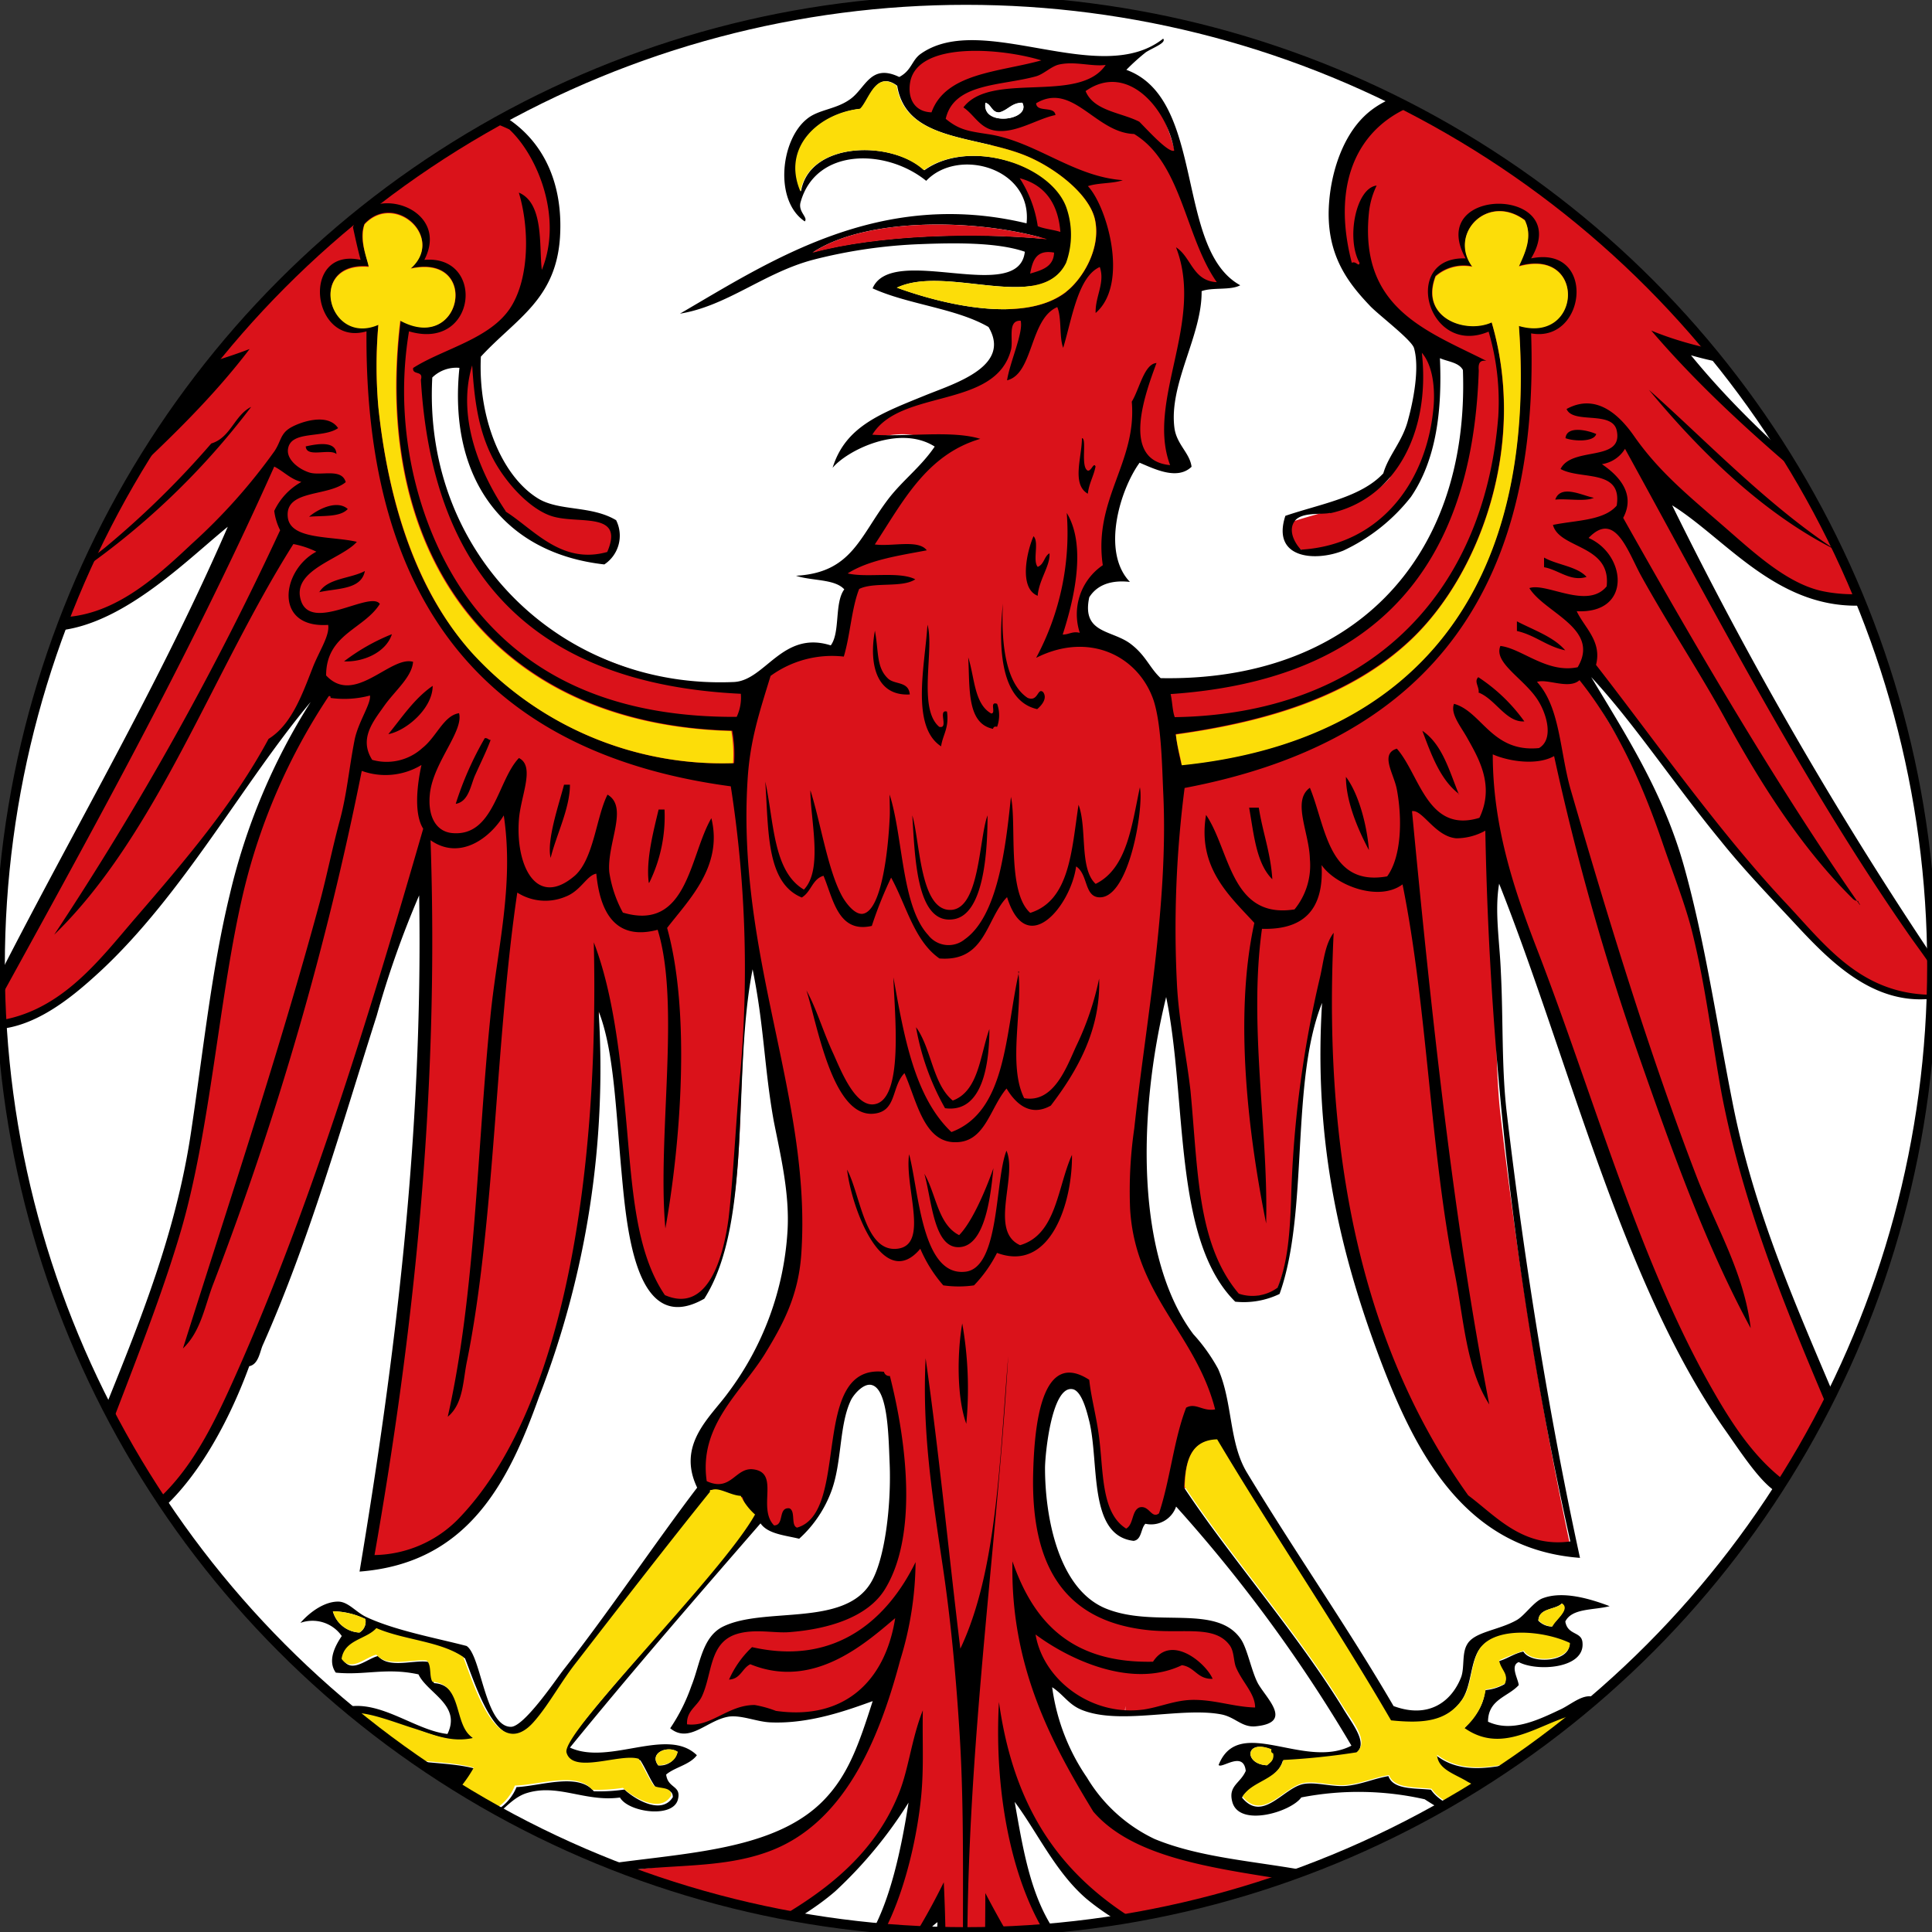
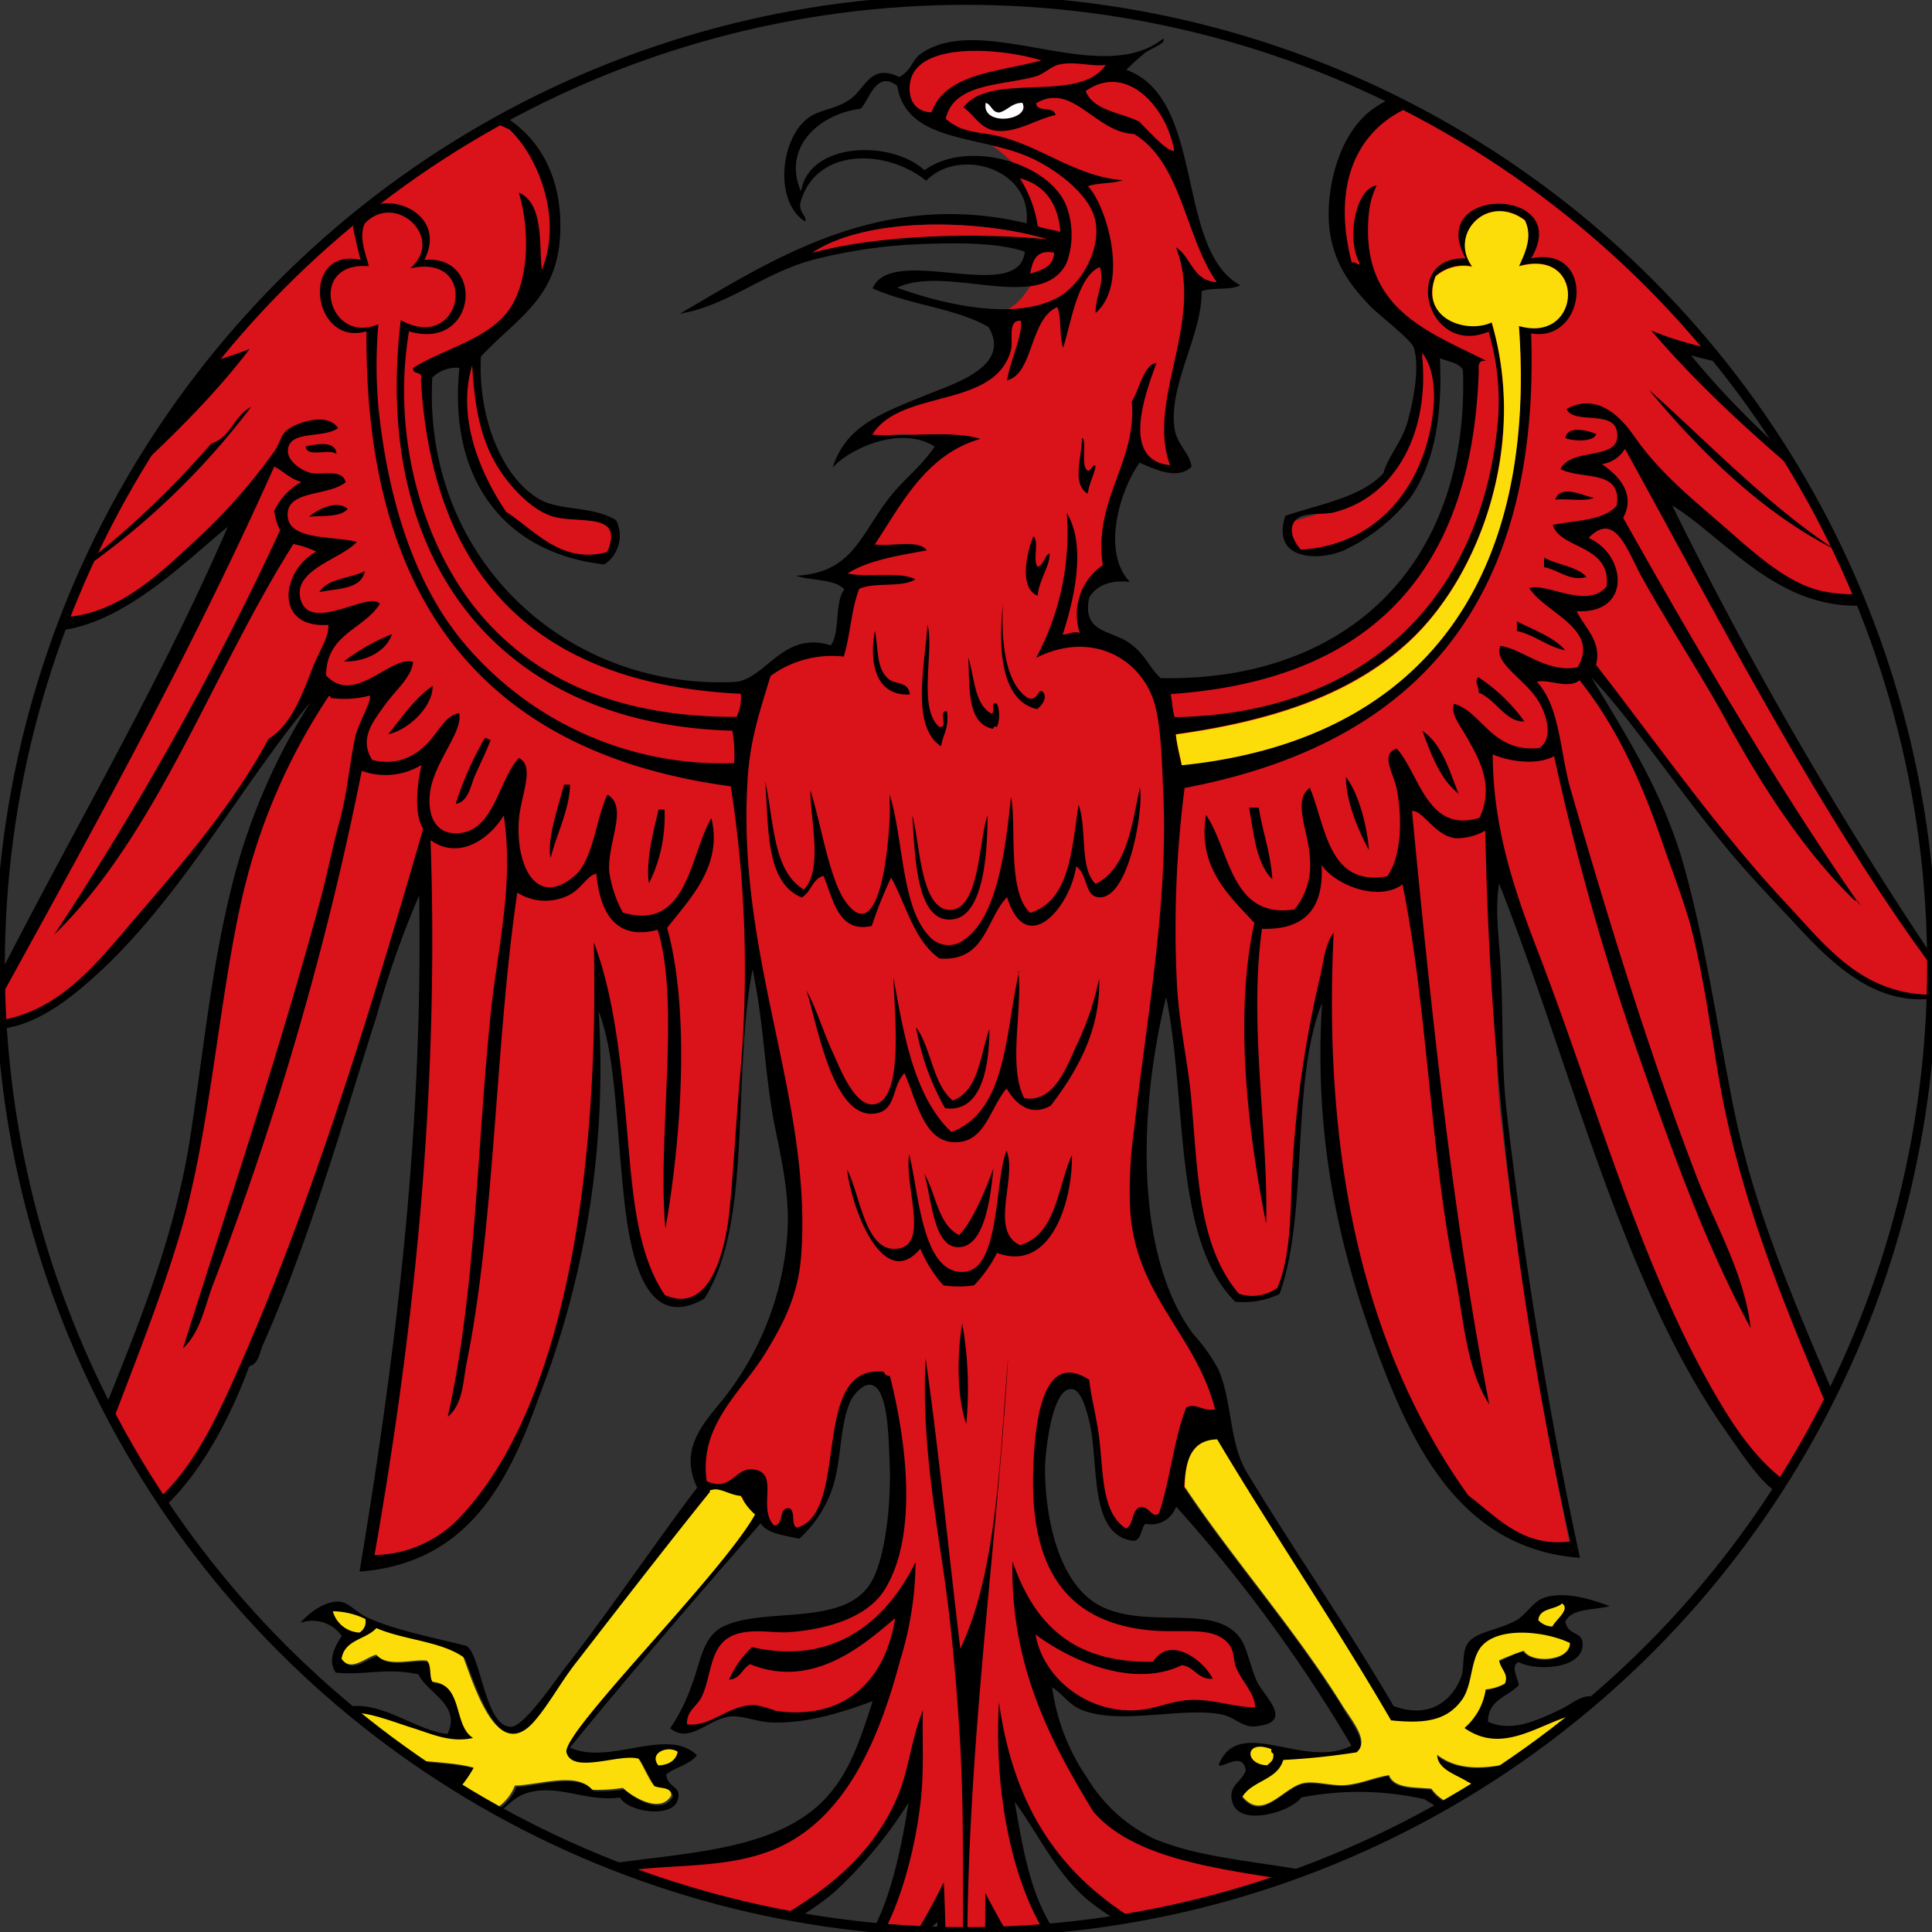
<svg xmlns="http://www.w3.org/2000/svg" id="Ebene_1" data-name="Ebene 1" viewBox="0 0 200 200">
  <rect x="0" y="0" width="200" height="200" fill="#333333" stroke="none" />
  <defs>
    <style>.cls-1,.cls-7{fill:none;}.cls-2{clip-path:url(#clip-path);}.cls-3{clip-path:url(#clip-path-2);}.cls-4{fill:#fff;}.cls-5{fill:#da121a;}.cls-6{fill:#fcdd09;}.cls-7{stroke:#000;stroke-miterlimit:10;}.cls-8{clip-path:url(#clip-path-3);}</style>
    <clipPath id="clip-path">
      <circle class="cls-1" cx="-120" cy="100" r="100" />
    </clipPath>
    <clipPath id="clip-path-2">
      <circle class="cls-1" cx="100" cy="100" r="100" />
    </clipPath>
    <clipPath id="clip-path-3">
      <circle class="cls-1" cx="320" cy="100" r="100" />
    </clipPath>
  </defs>
  <g class="cls-3">
-     <path id="Schildflaeche" class="cls-4" d="M-7.16-4.51V86.25c0,30.25-2.2,62.15,4.34,86.59C3.35,196,16.8,214.34,33.24,227.72A99.79,99.79,0,0,0,62,244.34c11.12,4.16,23.77,7.46,38.26,7.34a105.82,105.82,0,0,0,67-24,104,104,0,0,0,35.69-55.31c6.29-24.56,4.34-56.22,4.34-86.59V-5.12H-7Z" />
    <path d="M99.41,252.6c-12.26,0-24.29-2.36-37.77-7.4a99.88,99.88,0,0,1-29-16.77C14.6,213.73,2,194.59-3.7,173.08-9,153.43-8.6,128.63-8.25,104.63c.09-6,.18-12.3.18-18.38V-4.64L-7.66-6h215.8V85.82c0,5.82.08,11.79.15,17.56.29,24.23.6,49.29-4.52,69.26a104.52,104.52,0,0,1-36,55.8,106.78,106.78,0,0,1-67.54,24.15ZM-6.24-4.2V86.25c0,6.09-.09,12.36-.18,18.41-.34,23.87-.7,48.55,4.49,67.94,5.63,21.14,18,40,35.75,54.41a98.24,98.24,0,0,0,28.46,16.48c13.57,5.06,25.61,7.39,37.93,7.27A105,105,0,0,0,166.62,227,102.78,102.78,0,0,0,202,172.18c5.05-19.73,4.75-44.66,4.45-68.78-.07-5.77-.14-11.75-.14-17.58v-90Z" />
    <path id="path8071" class="cls-5" d="M201.79,102.62A418.17,418.17,0,0,1,172.7,52.88l-.92-1.9,1.83,1.1a39.27,39.27,0,0,1,4.71,3.55c3.79,3.11,8.13,6.66,13.93,6.66h.13a10.5,10.5,0,0,0,7.45-2.75c-10.63-7.4-19.07-14.85-25-22.12l-1.23-1.53,1.9.55a34.84,34.84,0,0,0,9.17,1.34,13,13,0,0,0,1.52-.06,18.71,18.71,0,0,0,9-2.57,10.73,10.73,0,0,0,4.89-6.84c-7.26-1.07-20-3.47-23.37-4.44-1.92-.55-4.44-.88-5.79-1.92l-1-.85,1.34-.25c4.77-.79,9.6-1.89,13.08-4.15s5.38-5.87,5.5-10.63c-6.72,1.83-14.24,2.38-22.19,2.75h-.42L163.71,9h-.3l-1.35.06c-1.4.06-2.81.06-4.21.12a65.19,65.19,0,0,0-9.35.61c-3.12.49-5.32,1.47-6.79,2.94-1.89,1.83-3.11,5-3.42,8.61-.37,4.95,1.77,7.7,4,10.15.31.3.92.79,1.53,1.4,1.77,1.53,2.73,2.37,3,3,.73,2.38,0,6.37-.41,7.9A14.48,14.48,0,0,1,145,47.07a13.9,13.9,0,0,0-1.1,2.32l-.06.13-.12.12c-1.83,2-4.83,2.87-7.64,3.67-.86.24-1.65.48-2.44.73a2.3,2.3,0,0,0,.36,2.44,3.14,3.14,0,0,0,2.2.68,7.45,7.45,0,0,0,2.75-.55,18.65,18.65,0,0,0,6.72-5.38c2.27-3.3,3.35-7.6,3-13.65l-.22-1.2.85.3.55.19a3.09,3.09,0,0,1,2.08,1.28l.06.12v.12c.37,9.9-2.51,18.15-8.25,24-5.5,5.62-13.38,8.56-22.8,8.56h-1.16l-.18-.19a9.11,9.11,0,0,1-1.28-1.53,9.08,9.08,0,0,0-1.84-2,7.61,7.61,0,0,0-1.71-.86c-1.59-.67-3.42-1.4-2.75-4.52v-.12l.06-.06a4.09,4.09,0,0,1,3.49-1.9c-2.2-3.73-.06-9.59,1.71-12l.3-.36.43.18.31.12a9,9,0,0,0,3,.86,2.25,2.25,0,0,0,1.16-.31,5,5,0,0,0-.67-1.28,5.55,5.55,0,0,1-1-2.45c-.36-2.56.55-5.25,1.41-7.88a22.59,22.59,0,0,0,1.4-6.36v-.42l.43-.13a7.46,7.46,0,0,1,2-.24,3,3,0,0,0,.73-.06c-2.57-2.14-3.42-6.11-4.34-10.21-1-4.82-2.14-9.77-6.17-11.3l-.86-.31.62-.67a4.8,4.8,0,0,1,.61-.55,13.88,13.88,0,0,1-2.26.18,39.79,39.79,0,0,1-7-.85,39.28,39.28,0,0,0-6.66-.8,8.22,8.22,0,0,0-5,1.35,3.82,3.82,0,0,0-1,.81,3.46,3.46,0,0,1-1.32,1.63l-.12.06v.13c.43,2.68,2.57,3.42,5.26,4.33a23.56,23.56,0,0,1,2.87,1.1,11.41,11.41,0,0,1,2.87,2L106,17.86l-2.32-.61a14.86,14.86,0,0,0-1.59-.31,11.06,11.06,0,0,1,1.22.43,5.85,5.85,0,0,1,3.55,6l-.06.61c.12.06.3.06.43.12l.48.13v1.34l-.67-.06-2.93-.18a11.06,11.06,0,0,1,2.2.55l.43.18-.06.49c-.25,1.95-1.72,2.56-3.06,2.81.43,0,.92.06,1.34.06h.62l1.28-.06-.73,1a5.4,5.4,0,0,1-4.53,2.38h-.06a7.58,7.58,0,0,1-1.16-.06,12.06,12.06,0,0,1,2.2,1l.12.06.06.12a3.49,3.49,0,0,1,.43,3.06c-.79,2.26-6.7,4.13-9.08,5-3.42,1.4-4.62,2.22-6.5,4.74a11.39,11.39,0,0,1,2.75-1.23,10.77,10.77,0,0,1,3-.48A6.53,6.53,0,0,1,97,46l.55.37-.37.55a20.16,20.16,0,0,1-2.63,3,20.2,20.2,0,0,0-2.13,2.39,25,25,0,0,0-1.72,2.5c-1.4,2.14-2.62,4.1-5.13,5.08a3.87,3.87,0,0,1,2.2,1l.37.37-.31.43a5.13,5.13,0,0,0-.55,2.57,6.56,6.56,0,0,1-.79,3.17l-.25.37-.43-.12a4.85,4.85,0,0,0-1.58-.25,6.76,6.76,0,0,0-4.34,2.08c-1.16.92-2,1.61-3.46,1.67-8.44.14-18-4.07-23.62-8.51-7.19-9-10-20.44-8.43-23.65A4.67,4.67,0,0,1,48.09,38c-.3,4.89.5,10.73,2.93,14.17S57.7,57.42,62.53,58a3.27,3.27,0,0,0,.84-3.75c-2.57-1-5.59-.74-7.74-2.1-4.89-3.56-6.83-9.54-6.56-15,3.53-4.84,7.69-7.14,8.12-12.4.25-3.91-.84-7.86-3-10.31s-5.33-3.5-9.48-3.87c-2.45-.18-5.14-.31-8.56-.31-2.26,0-4.52.06-6.72.06s-4.46.07-6.66.07c-5.44,0-11.67-.19-17.11-1.65a13,13,0,0,0,1.16,5.31A11.44,11.44,0,0,0,10,18.23c2.45,1.95,5.87,3.3,10.58,4a4.35,4.35,0,0,0,.91.06,4.71,4.71,0,0,1,3.18,1l.67.67-.85.37A113.38,113.38,0,0,1-2,31.06a9.36,9.36,0,0,0,4.21,7.09,15.56,15.56,0,0,0,8.5,2.08h.18a30.41,30.41,0,0,0,9.9-1.84l1.84-.61-1.1,1.59c-3.85,5.44-8.74,10-13.51,14.36C4.94,56.61,1.7,59.6-1.17,62.84a9.75,9.75,0,0,0,5.38,2.08h.67a13.33,13.33,0,0,0,5.26-1.23c3.91-1.71,7.7-4.88,10.69-7.45h0c.8-.67,1.53-1.35,2.26-1.9l2-1.58-1,2.32C19.37,66,13.8,76.28,8.49,86.31,5,92.72,1.46,99.38-1.84,106.17a6.76,6.76,0,0,0,1.1.06,10.58,10.58,0,0,0,5.13-1.47,31.49,31.49,0,0,0,5.69-4.34c5.19-4.89,9.53-11.06,13.75-17.11,2.62-3.73,6.05-8.58,8.62-11.7l.4,1.27A70.28,70.28,0,0,0,24.38,93c-1.41,5.74-2.2,11.73-3.12,18.15-.31,2.08-.55,4.22-.92,6.35-1.52,10.39-5.19,19.44-8.74,28.24-1.95,4.77-3.72,9.35-5.25,14a15.27,15.27,0,0,0,7.09-1.59,21.94,21.94,0,0,0,7.15-7.27c1-2.55,4.93-9.28,5.8-10.94a2.22,2.22,0,0,1,.25-.67c3.79-8.49,6.72-17.78,9.47-26.83v-.06c.73-2.38,1.47-4.77,2.26-7.15.18-.67.43-1.34.61-2A78.5,78.5,0,0,1,42.71,93l1.1-2.39.06,2.63c.43,25.85-2.81,49.44-6,69.24,10.45-1.16,14.36-9.35,17.48-17.72a99.68,99.68,0,0,0,5.07-18.58c1.73-9.39.67-16,2-24.58l.3,3.44c1.29,3.42,1.65,8,2.08,13.26.6,6,1.68,15.93,5.56,16.8,6-.53,6.16-17,6.32-20.77.18-4.59.41-9.27.83-13.57l.55-3,.61,2.94a81.39,81.39,0,0,1,1.23,8.43c.24,2.32.48,4.65,1,7.21a13.67,13.67,0,0,1,.31,1.65,38.12,38.12,0,0,1,1.1,9.9c-1.18,7.23-2.14,10.7-7.54,18.13-1.83,2.2-3.46,4.61-2,7.91,2.33,1.29,4.66,2.67,6.6,3.85,3.79,1.75,5.33-.45,6.35-3.24a20.42,20.42,0,0,0,.86-4.4c.34-2.3,1.07-7.23,3.77-7.38,2.69,1.17,2.38,6.22,2.46,8.36v.61c.18,4.34-.49,10.32-2.08,12.89-1.89,2.94-5.68,3.24-9.41,3.55-2.26.18-4.4.3-6,1.1-2.83,2.5-3,6.42-5.07,9.45,2.13.47,4.06-1.11,5.73-1.39l2.29-.24c5.15,1.45,8.29-.16,13-1.47l-.36,1.16c-1.41,4.34-2.51,7.76-5.32,10.51-4.4,4.4-11.61,5.26-18.64,6.12-6.11.73-12.47,1.52-16.5,4.7a17.59,17.59,0,0,0-4.46,20c1.46,2.56,4.34,4.54,7.45,5.7a13.67,13.67,0,0,0,8.19.65c-4.57-1.79-9.94-4.78-11.16-10.1a12.21,12.21,0,0,1,1.94-10.31c3-3.52,7.77-6.71,10.94-5.6-.94,2.51-3.35,4.65-5,6.15-2.81,2.57-5.5,4.95-4.7,9.29,2.09,3.8,6.35-4.16,10.16-5.91a65.06,65.06,0,0,1,10.31-5.62c4.28-2,8.74-3.75,11.86-6.5A44.13,44.13,0,0,0,93.31,187l1.53-2.32-.43,2.75c-1,6.11-2.2,10.39-3.85,13.38C88.61,204.44,84.2,205,80,206a18.34,18.34,0,0,0-6.72,2.9c-1.09,1.7.22,3.66,1,5.13A25.67,25.67,0,0,1,66.12,220a38.57,38.57,0,0,0,7.21-1.53,32.75,32.75,0,0,0,8.13-3.79A41.87,41.87,0,0,0,93.37,203c1-1.43,1.91-3.2,3.12-4.09l1-.74-.06,1.29c-.12,2.07-.19,4.15-.25,6.11-.12,4.89-.24,9.47-1.59,14.3a17.73,17.73,0,0,1-3.17,5.8c-3.76,4-2.54,10.15,2.59,9.7,1.2,1.51,1.53,3.3,2.42,4.73a35.11,35.11,0,0,0,2.32,3.6c1.64-3,2.86-6,4.56-8.47,4,1,6.13-2.84,5.22-6a7.71,7.71,0,0,0-1.59-2.77c-5.18-6.69-6.3-18.82-5.44-25.53l.18-1.52c5,5.43,8.5,11.63,13.57,15.52a29.58,29.58,0,0,0,17.36,6.11,33.2,33.2,0,0,1-8.19-6,3.46,3.46,0,0,0,1.34-2.57,6.83,6.83,0,0,0-2.83-4c-3.77-1.94-7.57-1.86-11-4.14-5.86-3.85-7.41-10.1-8.64-17v-.07L104,184.7c1.25,1.74,2.65,3.69,3.6,5.31a25.57,25.57,0,0,0,5.34,6.4c8.89,5.68,19.71,9.58,27.23,16.22,2.22,1.58,3.87,4.63,5.38,3.72a4.9,4.9,0,0,0,.92-3.72c-.37-2.45-2.38-4.22-4.34-6-1.77-1.59-3.48-3.12-4-5.08l-.13-1.28c11,2.12,12.92,8.56,13,14.12-.3,5.37-5.41,10.73-11.77,11.59a10.28,10.28,0,0,0,3.5.75,11.76,11.76,0,0,0,11.33-7,15.78,15.78,0,0,0,1.65-7.52c-.19-5.56-1.79-10-5.83-12.84-3.85-2.68-8.92-3.85-13.93-4.82-5.28-1.84-11.95-1.62-16.62-3.55a16,16,0,0,1-7.38-6.23,22.19,22.19,0,0,1-3.67-9.59l-.12-1.35,1.1.73a7,7,0,0,1,1.22,1,5,5,0,0,0,1.84,1.29,11.87,11.87,0,0,0,4,.55h.12v-.19h0l.06-.61v.61h0v.19c1.22,0,2.51-.13,3.79-.19s2.63-.18,3.85-.18a16.16,16.16,0,0,1,2.57.18,6.36,6.36,0,0,1,1.71.68,2.84,2.84,0,0,0,1.47.48H130c1.16-.12,1.41-.42,1.47-.48.18-.37-.49-1.29-1-2-.25-.37-.49-.73-.73-1a11.68,11.68,0,0,1-.92-2.38,10.9,10.9,0,0,0-.86-2.14c-1.28-2-3.85-2-6.78-2a18.41,18.41,0,0,1-6.74-1.22,9.67,9.67,0,0,1-5.6-6.36,26.74,26.74,0,0,1-1.35-8.49c0-1,.43-6.78,2.2-8.31a1.46,1.46,0,0,1,1.1-.43H111c1.23.18,1.84,2,2.27,3.67l.06.12a28.9,28.9,0,0,1,.55,4.22c.36,4.4.79,7.33,3.42,7.7.12-.07.18-.19.3-.55a5.26,5.26,0,0,1,.92-1.41c3.55-.41,6-6.78,8.31-10a21.89,21.89,0,0,0-1.22-4.89,12.19,12.19,0,0,0-1.65-2.44l-.86-1c-2.81-3.79-4.46-9.35-4.82-16.2a69.17,69.17,0,0,1,1.89-19.07l.61-2.62.55,2.69a88.19,88.19,0,0,1,1.35,11,95.82,95.82,0,0,0,1.46,11.55c1.1,3,1.56,6.52,4.26,8l3.57-.34c2-4.32,1.95-9.5,2.2-14.57a77.57,77.57,0,0,1,2-15.2l1.41-3.54-.25,3.85c-.67,12,1,22.86,5.57,35.26,1.71,4.71,3.91,10.09,7.27,14.24a18.24,18.24,0,0,0,12.59,7c-3.06-14.3-5.63-30-7.4-45.35-.36-3-.43-6.29-.49-9.41v-.06c0-1.71-.06-3.42-.12-5.13-.06-.92-.12-1.84-.18-2.63a25.56,25.56,0,0,1,0-6.54l.36-2.2.8,2.08c2.2,5.5,4.15,11.3,6.23,17.48v.06c4.71,13.81,9.54,28.05,16.81,38.56a7.58,7.58,0,0,0,.61.86,30.11,30.11,0,0,0,4.28,5.37c2.38,2,6.48,2.57,10.33,2.94-1.65-4.59-3.55-9-5.5-13.81-3.79-9-7.77-18.22-9.78-28.73-.43-2.26-.86-4.46-1.22-6.66-1.1-6.23-2.2-12.1-3.73-17.6C172,83.74,168.66,78.3,165.49,73l-.13-.24c-.3-.49-.61-1-.91-1.59l.36-1.67c2.45,2.69,5.44,6.8,7.95,10.1,1.89,2.51,3.79,5.08,5.87,7.58,1.89,2.33,4,4.65,6.11,6.85h0l1,1,.25.3a34.83,34.83,0,0,0,7,6.3,11.15,11.15,0,0,0,5.8,1.71c1-.37,2-.49,3-.8ZM106,12.12a3.12,3.12,0,0,1-2.2.73,3.43,3.43,0,0,1-1.46-.31,1.68,1.68,0,0,1-.92-1.95l.12-.74.67.25a1.48,1.48,0,0,1,.8.67l.3.31a1.91,1.91,0,0,0,.68-.37,3.13,3.13,0,0,1,1.71-.61h.36l.19.37a1.25,1.25,0,0,1-.25,1.65Z" />
    <path id="Kontur" d="M116.6,7.23c8.25,3,5,18.57,11.79,22.3-1,.55-2.87.19-4,.61.06,4.59-3.42,9.6-2.81,14.18.24,1.71,1.59,2.57,1.77,4-1.47,1.41-3.79.25-5.38-.42-2,2.75-4,9.22-1,12.34-2.14-.24-3.48.43-4.21,1.59-.8,3.73,2.26,3.36,4.21,4.77,1.65,1.22,2,2.5,3.18,3.6,19.5.37,32-12,31.29-31.9-.43-.79-1.53-.85-2.38-1.22.24,5.38-.37,10.51-3,14.36a19.24,19.24,0,0,1-7,5.56c-2.88,1.16-7.46.86-6-3.6,3.6-1.23,7.82-1.9,10.14-4.4.55-1.9,2-3.3,2.57-5.56.49-1.78,1.22-5.26.61-7.4-.24-.86-3.73-3.48-4.58-4.4-2.26-2.38-4.59-5.32-4.22-10.57.24-3.42,1.47-6.91,3.61-9,4.21-4.15,13-3.42,20.71-3.78,10.39-.43,19.93-.74,28.3-3.18.06,11.85-9.11,14.42-19.13,16.13,1.59,1.35,3.91,1.77,6,2.38,7,2,15.15,3,23.53,4-1.78,10.14-14.24,12.4-25.55,9.16,6.85,8.38,16.14,16,25.55,22.55a11.22,11.22,0,0,1-8.38,3.37c-8.49.06-13.68-7-19.12-10.39a407.31,407.31,0,0,0,29.51,50.48c-7.88,2.68-13.26-3.37-17.35-7.77-2.45-2.62-4.95-5.25-7.15-8-4.83-5.87-9-12.22-13.39-16.93,3.55,5.93,7.46,11.92,9.6,19.56s3.36,16,5,24.32c3.12,16.13,10.76,29.33,15.58,43.27-4.15-.43-8.86-.92-11.55-3.18-1.65-1.35-3.48-4.22-5-6.36-10.51-15.15-15.95-38.07-23.16-56.22-.49,2.87.06,6,.18,9.17.25,4.82.06,9.9.61,14.54,1.9,16.2,4.53,32.09,7.58,46.08-12.28-.92-17.35-11.43-21.14-21.76-3.91-10.69-6.42-21.94-5.56-35.69-3.3,8.19-1.35,21.64-4.4,30.13a8.54,8.54,0,0,1-4.59.8c-6.48-6.42-4.95-20.84-7.15-31.54-3,12.23-3.11,27,2.81,34.9a18.34,18.34,0,0,1,2.57,3.6c1.53,3.49,1.1,7.64,3,10.76,5.26,8.68,10.39,15.95,15.16,24.14,3.61,1.34,6-.43,7-3,.36-1,.06-2.45.61-3.37.73-1.34,3.3-1.46,5.19-2.56.8-.49,1.71-1.84,2.57-2.2,2.14-.86,5.07.06,7,.79-1.65.43-3.91.19-4.59,1.59.25,1.47,1.71,1,1.78,2.2.24,2.69-4.71,3-6.6,2-.92.36-.07,1.71,0,2.38-1.1,1.22-3.18,1.47-3.18,3.79,2.38,1.1,4.95-.06,7.39-1.22,1-.43,2.14-1.47,3.18-1.41s2.38,2,3.61,2.39c4.46,1.58,11.42-1.29,12.16,3.6-1.29-.67-3.55-.55-4,.8.06,1.46,1.4,1.46,1.22,2.81s-2.08,2-3.79,1.4c-1.41-.49-2.75-3.6-5-3.6-1.78,1.52-4.65,1-5.38-1a65.26,65.26,0,0,0-8.19,2.38c1.16,3.42,6.36,4.59,9.59,6.6a9.36,9.36,0,0,1,1,4c-1.4,0-1.1-1.71-2.56-1.58-1.47.67-.86,2.5-2.2,3-2.63,1-3.92-5-6.79-5.19-.18-.8-.73-1.1-1-1.78a44.77,44.77,0,0,1-5.8-3.17,31,31,0,0,0-12.77-.19c-1.1,1.53-6.48,3.12-7.15.43-.43-1.65.85-1.89,1.4-3.18-.24-2.14-2.5-.18-2.81-.61,2.08-5.25,8.86.55,13.75-2a153.63,153.63,0,0,0-18.15-24.75,2.74,2.74,0,0,1-3.18,1.78c-.49.48-.36,1.65-1.22,1.77-4.71-.55-3.54-8-4.58-12.35-.19-.73-.74-3.24-1.78-3.36-2.13-.3-2.81,6.79-2.81,8.19,0,4.83,1.29,12.53,6.36,14.55s11.43-.55,13.93,3.17c.67,1,1.1,3.37,1.77,4.59.92,1.59,3.61,4-.18,4.4-1.47.18-2.14-.92-3.6-1.22-4.1-.8-10.39,1.1-14.37-.43-1.46-.55-1.95-1.59-3.17-2.39a21.56,21.56,0,0,0,3.6,9.35,16.31,16.31,0,0,0,7,6.36c4.83,2,10.75,2.32,16.13,3.36,10.82,2.08,20.35,5.38,20.72,18,.31,10.75-9.35,19-20.17,13.75,7.46-.18,14.06-4.16,14.36-11.55.31-7.15-5.56-11.86-11.79-13,1,4,7.58,6.24,8.37,11.19.31,1.77-.55,5.13-2.81,4.76-1.59-.24-3.12-2.87-4.58-4.21-4.52-4.1-10.76-7.09-16.38-9.78-4.16-2-8.13-4-10.94-6.36-3.18-2.75-5.07-6.9-7.39-10,1.22,7,2.26,13.38,8,17.17,2.93,2,8.86,2.69,11.8,4.59,2.07,1.4,4.09,4,1.58,6.35a28.57,28.57,0,0,0,10.15,6.6c-17.66.43-25.91-10.26-33.31-20.71-1.22,8.74.13,17.35,3.36,22.91,1.1,1.9,3.06,3.61,3.61,5.2,1.1,3.24-1,8-5.19,7a94.87,94.87,0,0,0-5,8.8c-2.2-2.68-3.6-6.11-5.8-8.8-3.24.31-5.32-1.95-4.77-5.56s4.52-6.29,5.81-10.75c1.83-6.72,1.34-13.08,1.77-20.35-1.41,1-2.08,2.69-3,4-6.42,9-15.53,16.56-30.5,17.36,3.67-2,7.64-3.67,10.14-6.79-1.16-1.53-2.2-3.85-.61-5.56,5.56-3.3,14.12-2.38,17.18-8,1.89-3.42,3-8.31,3.79-13.38a45.18,45.18,0,0,1-7.58,9.17c-5.93,5.13-15,7.45-21.94,12.34a59.55,59.55,0,0,0-4.77,3.79c-1.71,1.47-5.56,6.79-6.6,1.59-1.4-7.52,7.09-9.78,9-14.73-6.53.25-13.32,7.28-11.55,15,1.35,5.68,6.42,9.53,13.39,10-7.27,3.66-15.53-.49-18.52-5.81-3.67-7.88-.12-17,4.58-20.72,8.74-6.84,27-2.69,35.08-10.75,2.69-2.69,3.79-6,5.2-10.39-2.39.85-6.42,2.38-10.58,2.2-1.4-.06-2.87-.73-4.21-.61-2.32.3-4.16,2.87-6.17,1.22a18.85,18.85,0,0,0,2.2-4.4c.91-2.26,1.1-5.13,3.36-6.17,4.27-2,12.34.06,15.15-4.4,1.53-2.39,2.2-8.25,2-12.59-.12-2.87-.18-7.82-2-8-.79-.06-1.71,1-2,1.59-1.23,2.57-.92,6.36-2,9.35a12.47,12.47,0,0,1-3.36,5c-1.47-.36-3.24-.49-4-1.59C72.11,165.32,65.44,173,59,180.91c4.09,1.89,10.08-2.2,13.14.79-.74,1-2.27,1.23-3.18,2,.18,1.47,1.59,1.1,1.22,2.57-.49,2-5.13,1.34-6-.19-3.67.49-6.48-1.52-9.78-.42-2.07.73-3.24,3.3-5.56,3.6-.85,3.48-5.62,3.36-7.15,6.17-.85,1.53-.18,3.55-1.59,5-1,.25-1.89.8-3,.43-.8-.3-.43-1.83-.8-2.56-1.65.12-2,1.4-2.38,2.81-1-1.78-.43-4.65.43-6.18a15.82,15.82,0,0,1,1.77-.79c2.32-4.46,8.74-4.83,10.14-10.14-2-.37-4.27-1.84-6.35-1.41-.92.18-1.16,1.1-2,1.22-1.1.12-1.65-.91-2.56-1a7.48,7.48,0,0,0-3.61,1.41c-1,.86-1,2.63-2.2,3.61a5.51,5.51,0,0,1-4.4-.19c-.79-.91.24-2.44-.61-3.18-1-.85-1.83,1-2.38.62-.13-4.83,5.68-3.92,10-6,1.16-.55,2.5-2.14,3.79-2.39,3.54-.67,7.08,2.45,10.38,2.81,1.47-3-2.07-4.21-3-6.17-3.36-.73-5.5.12-8.56-.18-.91-1.28,0-2.87.62-3.79A3.7,3.7,0,0,0,31.1,168c1-1.16,2.57-2.26,4-2.2,1,.07,1.77,1.1,2.81,1.59,3,1.41,7.34,2.2,10.39,3,1.53,1,1.9,8.37,4.59,8.37,1.34,0,4.58-4.77,5.37-5.81C63,166.91,68,159.46,72.17,154c-2.14-4.46,1.34-7.27,3.17-9.78a31,31,0,0,0,6.18-16.74c.24-3.85-.68-7.7-1.41-11.37-1-5.5-1-9.9-2.2-15.77-2.14,10.88.06,26.16-5,34.1-7,4-8-6.84-8.56-13-.61-6.6-.79-12.71-2.38-16.75a94,94,0,0,1-6.17,39.91c-3.18,8.92-7.4,17.23-18.58,18.09,3.61-21.64,6.6-45,6.17-70A99.51,99.51,0,0,0,39,105.13c-3.66,11.49-7,23.34-11.79,34.1-.31.67-.43,2-1.41,2.2-2.14,5.87-6.23,13.81-12,16.93A14.55,14.55,0,0,1,5.61,160c4.22-13.75,11.8-26.77,14.18-42.9,1.29-8.62,2.14-16.87,4-24.51a64.65,64.65,0,0,1,8.37-19.92C25.17,81,19,92.54,10.38,100.55c-3.12,2.87-7.94,7-13.14,5.8C5.8,88.87,15.7,72.68,23.58,54.53,17.72,59.29,7.33,70.36-2,62.72c7.33-8.31,16.62-14.79,23.1-24-9.84,3.48-22.8,2.93-23.71-8.37A115.77,115.77,0,0,0,24.32,23.6c-1-1-2.57-.79-3.79-1C12.34,21.34,5.25,17.8,5.31,7.84c11.31,3.36,26.58,1,39.66,2,8.92.74,13.51,6.6,13,14.73-.43,6.48-4.59,8.44-8.19,12.35-.31,6.41,2.2,12.46,6,14.73,2.2,1.28,5.44.67,8,2.2a3.57,3.57,0,0,1-1.22,4.58c-10.39-1.16-16.19-8.86-15-20.35a3.57,3.57,0,0,0-2.81,1C43.75,57.64,58.42,71.39,76,70.6c3.24-.18,5-5.38,10-3.79,1-1.34.36-4.4,1.4-5.8-1-1.1-3.36-.86-5-1.41,5.81-.31,6.6-4.09,9.6-8,1.46-1.89,3.36-3.3,4.76-5.37-3.66-2.33-9.1.42-10.57,2.2,1.35-4.34,5-5.63,9.78-7.58,3.06-1.22,8.74-3,6.36-7-3.37-1.95-8.32-2.32-12-4,2-4.71,15.15,1.77,15.76-3.79-2.87-1-7.39-.92-10.75-.79A52.31,52.31,0,0,0,84.14,26.9c-5.07,1.35-8.86,4.77-13.75,5.57,9.35-5.44,20.66-13,35.88-9.35.61-5.75-7.09-7.89-10.39-4.4-4.16-3.37-11.43-3.43-13,2.2-.3,1,.8,1.58.43,2-3.18-2.14-2.51-8.37.18-10.57,1.16-1,2.94-1,4.4-2,1.71-1.1,2.14-3.85,5.2-2.38,1.28-.67,1.28-1.71,2.2-2.38,6.35-4.53,18.58,3.6,25.12-1.59.36.43-1,.91-1.78,1.4A21.86,21.86,0,0,0,116.6,7.23ZM94.23,8.45c-.31,1.65.37,3.12,2.2,3.18,1.47-4.1,7-4.16,11.37-5.38C103.76,5,95.08,4.23,94.23,8.45Zm15.4-1.77c-.8.18-1.59,1-2.38,1.22-3.61,1-8.5.67-9.35,4.4,1.4,1.16,2.38,1.28,4.4,1.59,4.88.73,8.8,4.4,13.93,4.76-1,.37-2.51.25-3.61.62,2,2.13,4.28,10.14.8,13.13-.06-1.71,1-3.11.43-4.76-2.27,1-2.88,5.38-3.79,8.37-.43-1.16-.13-3.06-.61-4.22-2.88,1.23-2.45,6.91-5.2,7.58.31-1.95,1.71-4.95,1.41-6.17-1.41-.06-.74,1.95-1,3-1.59,6.18-11.43,4-14.36,8.8,3.6.25,8.25-.48,11.18.43C95.88,47.07,93.43,52,90.56,56.36c1.77.25,4.52-.55,5.38.61-2.93.55-6,1-8.19,2.39,2,.48,5.32-.25,7,.61-1.35.91-4.28.24-5.81,1-.79,2-.92,4.77-1.59,7a10.81,10.81,0,0,0-7.58,2c-1.16,3.79-2.13,6.66-2.38,10.75-1.16,18.4,6.66,33,5.56,49.08-.3,4.46-2,7.45-3.79,10.39-2.5,4-6.84,7.39-6,13.14,2.51,1.16,2.94-1.41,4.77-1.23,2.87.31.43,4,2.2,5.81,1.1,0,.37-1.9,1.59-1.77.67.3.12,1.77.79,2,5.57-1.59,1.23-17,9-16.13a.56.56,0,0,0,.61.43c1.83,7.21,2.81,16.5-.43,21.94-1.77,3.05-6,4.28-10,4.58-1.53.12-3.54-.37-5.38.18-2.87.86-2.56,4-3.6,6.36-.49,1.16-1.65,1.53-1.59,3,2.5.31,4.21-2,7-2a11.57,11.57,0,0,1,2.2.61c7,1,11.31-3,12.35-9.6-3.06,2.57-8.43,7.46-15,4.77-.86.43-1,1.53-2.2,1.59a10.36,10.36,0,0,1,2.38-3.36c8.8,2,14.12-3.06,16.93-8.8a35.13,35.13,0,0,1-1.59,10.14c-2.26,8.5-5.93,17.18-13.93,19.93-4.89,1.71-10.27,1.16-15.16,2-4,.74-8.86,1.53-12.16,3.61-3.49,2.2-6.36,7.33-6.79,11.79-1,9.54,5,15.28,13.94,15.16-2-1.83-4.65-2.81-6.6-5a13,13,0,0,1-2-13.39c2.26-4.76,7.82-7.88,13.94-8.55-.92,5.07-7.7,7.82-9.6,11.55-.55,1.1-1.34,4.7.43,5.8,9.59-12.65,31.29-13.38,37.71-28.9,1.1-2.63,1.34-5.69,2.56-8.8-.06,3.48.12,5.93-.18,9-.67,6.6-3.3,16.2-8.19,19-3.24,1.83-13.57,1.22-13.75,5.37-.12,2.14,1.77,1.9,3.18,2.57-1.78,2.57-4.71,4-7,6,14.12-3.3,22.37-12.47,28.11-24.14.55,11.49.12,22.86-3.79,30.13-.85,1.59-2.44,2.81-3,4.4-1.41,4,1.4,6.48,5.56,5.38a8.13,8.13,0,0,0,1.59,4.76,5.35,5.35,0,0,0,2,2.2c1.46-1.16,2.93-4.09,3.36-7a7.64,7.64,0,0,0,5-.61c1-1.29.91-4.34.18-5.81-1.22-2.32-2.75-3.79-3.79-5.81-3.42-6.53-2.81-16.68-2.81-26.52,6.11,11.67,13.75,21.88,29.09,24.32-2.32-2.56-6.23-3.6-7.76-7,1-.06,2.5.24,3-.43a3.15,3.15,0,0,0-1.59-3.18c-4.88-3.6-11.85-3.24-15.33-7.76-4.53-5.87-6.54-16-6-25.73,1.71,12.22,7.39,19.13,16.56,24,6.66,3.48,13.69,6.66,19.13,11.18,1.77,1.47,3.17,3.42,5.19,4.59,2-.43,2-2.63,1.41-4.4-1.59-4.53-9.54-7.34-9.35-12.59,7.33,1.65,14.66,5.62,15.15,13.56.49,8.38-5,10.82-9.78,13.94,7.7-.55,12-4.46,13.14-11.19a18.85,18.85,0,0,0-2.38-12.59c-7.27-10.81-31.17-5.74-39.3-15.15-4.27-7-8.61-15-8.37-25.91,2.14,6.17,6,10.57,14.55,10.39,1.89-2.94,5.5.18,6.17,1.77-1.59.06-1.83-1.22-3.18-1.41-5.25,2.51-11.79-.67-15.15-3.18.79,4.71,5.8,8.5,11.18,7.77,1.71-.25,3.3-1,5.19-1,2.26,0,4.16.73,6.36.79,0-1.46-1.35-2.63-2-4.21-.24-.68-.18-1.59-.61-2.2-1.53-2.14-4.7-1.23-8.37-1.59-8.5-.86-12.22-6.3-12-16.14.12-5.07.86-13,5.81-9.78.18,1.78.73,3.73,1,5.81.49,3.67.19,7.94,2.82,9.59.79-.42.55-1.89,1.4-2.2,1-.24,1.22,1.23,2,.62,1.16-3.49,1.53-7.64,2.81-10.94,1-.55,1.71.42,3,.18-2-7.82-8.25-11.73-8.8-20.72a44.71,44.71,0,0,1,.43-8.37c1.16-10.76,3.55-23.1,3-34.71-.13-2.87-.19-7.09-1-9.6-1.59-4.64-6.72-7.15-12.16-4.4a27.28,27.28,0,0,0,3.17-15c2.08,3.42.74,9-.42,12.59.67,0,1-.37,1.77-.18a6.14,6.14,0,0,1,2.38-7c-1-6.84,3.55-10.63,3-16.93.79-1.28,1.28-3.91,2.56-4-1.1,3-3.79,10.08,1.41,10.57-2.51-6.66,3.6-14.85.61-22.55,1.59,1,1.71,3.48,4.22,3.61-3.3-4.71-3.61-12.35-8.56-15.34-4-.12-6.35-5.44-10.14-3.18.06,1,1.89.24,2,1.22-1.89.37-4.21,2-6.35,1.59-1.53-.3-2.08-1.65-3.18-2.38,2.87-3.79,12-.31,14.73-4.4C113.05,6.92,111.28,6.31,109.63,6.68Zm60.19,2.75c-6.35.3-13,0-18.51.42-9.35.62-14,7.28-11.37,17.36.43-.24.73.49.8,0-1.41-2.51-.37-7.76,1.77-8a8.33,8.33,0,0,0-.8,2.82c-1,9.9,6,12.22,12.16,15.33-.73-.12-.85.31-.79,1-.67,21.15-11.49,32.09-31.9,33.49.18.74.18,1.71.43,2.39,19.68-.31,32-12.35,33.49-31.11a25.66,25.66,0,0,0-1-8.8c-6.36,2.69-9.11-7.82-2.38-7.58-4.22-7.64,11.24-7.45,6.78,0,6.78-1.4,5.74,8.8,0,7.76,1,28.66-12.65,42.66-35.87,47.06a113.47,113.47,0,0,0-.8,20.17c.18,3.85,1,7.57,1.41,11.18.79,8.25.67,15.89,5,21a4.4,4.4,0,0,0,4-.61c1.1-2.63,1.28-5.8,1.41-9a113.13,113.13,0,0,1,3-23.16c.37-1.59.49-3.37,1.41-4.59-1.23,25.24,3.91,44.25,13.93,58.24,2.87,2.14,5.62,5.44,10.57,4.77a369,369,0,0,1-8.8-73.58,6.21,6.21,0,0,1-3,.79c-2.2-.18-3.49-3-4.59-2.81,2,21,4.34,42.72,8,61.42-2.44-3.79-2.63-8.92-3.61-13.75-2.5-12.53-2.81-27.44-5.37-40.09-2.45,1.83-6.91.12-8.38-2,.25,4.53-1.77,6.73-6.17,6.6-1.4,10,.67,20.9.43,30.5-1.83-9.11-3.36-21.39-1.22-31.11-2.51-2.75-5.93-5.68-5-11.18,2.5,3.67,2.56,10.82,9.16,9.78a7.2,7.2,0,0,0,1.59-5.2c-.06-2.75-1.89-6.05,0-7.39,1.65,4,1.9,10.27,8,9.17,1.46-2,1.59-5.87,1-9-.31-1.65-1.78-3.67,0-4.22,2.38,2.69,3.17,8.81,8.55,7.16,1.59-3.31-.06-6.12-1.22-8.19-.67-1.23-1.83-2.57-1.41-3.61,2.88.79,3.91,5.07,8.8,4.58,1.53-.91.8-3.42,0-4.76-1.34-2.33-4.76-4-4-5.81,2.2.25,4.83,2.87,8,2.2,2.38-4-3.43-5.62-5-8.19,1.77-.61,6,2.26,8-.18.49-4.34-4.89-3.85-5.56-6.36,2.32-.49,5.26-.42,6.6-2,.61-3.85-3.73-2.63-5.81-3.79,1.17-2.39,6.54-.67,5.81-4-.49-2.08-4.52-.62-5.19-2.21,3.23-1.77,5.68.92,7,2.82,2.69,3.85,5.87,6.35,9.78,9.77,2.87,2.51,6,5.32,9.35,6.18,2.93.73,8.13.67,10.57-1.78-9.77-7.76-20.16-16-27.93-25.11,8.93,3.72,27,5.44,28.12-5.81-12.47-1.53-24.2-3.85-34.1-8,12.34-.25,24.07-2.2,24.5-13.75A127,127,0,0,1,169.82,9.43Zm-57.44,0c.85,2.07,3.67,2.2,5.56,3.17.86.86,3,3.24,3.61,3C120.87,11.32,116.72,6.37,112.38,9.43Zm-2,20.77c1.65-1.28,3.61-4.4,3-7.39-.55-2.75-4.4-5.62-7.4-6.78C100.77,14,93.8,14.56,92.88,8.88c-2.2-1.65-2.87,1.46-3.79,2.38-4.15.49-8.18,3.91-6.17,8.56.86-5.2,9.41-5.32,12.78-2.2,4.58-3.3,13.07-.68,14.72,3.78a8.55,8.55,0,0,1,0,5.81c-2.62,5.32-12.4.12-17.54,2.57C97.35,31.43,106,33.63,110.42,30.2Zm-79.2-7.57C21.38,26.42,10.38,29.1-.86,31.55c1.4,11.86,18.64,7.64,26.7,4.58C18.33,46,8.18,53.18.11,62.47c8.56,4.1,14.67-1.4,19.74-6.17a59.46,59.46,0,0,0,8.56-9.59c.67-1,.61-1.78,1.59-2.39s3.91-1.65,5,0c-1.59,1.1-4.95.19-5.19,2.2-.13,1,1,2,2.2,2.39s3.36-.49,3.78,1c-1.83,1.53-6.29.74-6,3.61.24,2.38,4.52,1.95,7.15,2.57-1.53,1.77-6.73,2.87-5.81,6,1,3.49,7.21-1,8.19.43-1.65,2.63-5.56,3.12-5.56,7.4,2.93,3.17,6.66-2.08,9-1.41-.12,1.59-1.89,3-3,4.58s-2.63,3.37-1.23,5.57a5.5,5.5,0,0,0,5.2-1.23c1.47-1.16,2.2-3.36,3.79-3.6.49,1.83-2.57,5-3,8.19-.3,2.38.55,4,2.2,4.21,4.4.49,4.77-5.44,7-7.76,1.71.86.18,3.91,0,6.36-.37,4.7,1.77,9.29,5.81,5.8,1.95-1.77,2.2-6.11,3.36-8.37,2.2,1.29-.06,5,.18,8a12.59,12.59,0,0,0,1.41,4.21c6.72,2,6.9-5.92,9.16-9.77,1.23,5-2.38,8.49-4.58,11.36,2.44,8.74,1.41,22.25-.18,31.11-.86-9.47,1.59-23.22-.8-30.92-4.58,1.22-6-2.14-6.35-5.81-1,.18-1.59,1.77-3.18,2.38a5.4,5.4,0,0,1-5-.42c-2.26,15.21-2.32,34.16-5.2,48.46-.43,2-.36,4.46-2,5.8,2.87-12.71,3-27.31,4.4-41.25.67-7,2.5-13.69,1.4-21-1.4,2.32-4.52,4.71-7.58,2.57.92,26.83-1.83,51.39-5.8,74a12.45,12.45,0,0,0,8.55-3.61C58.72,145.77,62,120.47,61.47,97.55c2,5.2,2.75,11.8,3.36,18.52s.92,13.5,4,18c4.58,2,6.11-4.28,6.6-8,.48-4.22.73-9.72,1.22-15.16a122.45,122.45,0,0,0-1-29.51C50.72,78.06,37.7,62.78,37.94,34.3c-5.68,1.65-6.9-8.74-.61-7.4-.3-1.1-.55-2.26-.79-3.36,1.34-4.76,10.26-2.2,7.39,3.36,6.36-.55,5.44,9.48-1.59,7.4C40.45,45.61,44,57,49.92,63.82S64.47,74.27,76.26,74.21a4.64,4.64,0,0,0,.43-2.39c-20.9-1-31.9-11.85-33.12-32.51.3-1-.92-.43-.8-1.22,3.12-2,8.07-3,10.15-6.36,1.89-3.05,1.89-8.13.79-11.79,2.63,1.1,2.08,5.62,2.38,8,2.2-5.37-.42-11.79-3.36-14.54C47.35,10.83,40.14,10.71,32.81,11A103.48,103.48,0,0,1,6.71,9.24C7.26,21.28,19.37,21.83,31.22,22.63Zm74.62-12c-1.1,0-1.47.79-2.38,1-.8,0-.8-.8-1.41-1C101.56,13.15,106.76,12.48,105.84,10.65Zm1.59,12.77c.73.31,1.65.37,2.38.61-.24-3-1.65-4.89-4.21-5.56A12.5,12.5,0,0,1,107.43,23.42Zm45,4.16a4.44,4.44,0,0,0-3.79,1c-1.71,4.34,3.12,6,5.81,4.77,3.72,12.71-1.23,26.16-8.38,32.88-6.11,5.74-14.6,8.43-24.32,9.78a24.9,24.9,0,0,0,.61,3.18c24.14-2.45,36.85-18.34,34.9-45.47,6.54,1.83,7-8.13,0-6.17.61-1.35,1.46-3.06.61-4.77C154,19.94,149.9,24.22,152.47,27.58Zm-109.88.18c3.6-3.18-1.65-7.94-4.77-4.58-.67,1.59.31,3.6.43,4.4-6.42-.55-4.22,8.25,1,6a48.82,48.82,0,0,0,0,8.55c1,9.78,3.85,19,9.59,25.3A34.87,34.87,0,0,0,76,79a14.16,14.16,0,0,0-.19-3.36C51.69,75,38.49,58.07,41.49,33.14,47.84,36.68,49.74,26.23,42.59,27.76Zm41.49-1.59c6.79-1.83,16.75-2.14,24.33-1.4C101.2,22.63,89.64,22.44,84.08,26.17Zm22.55,2.2c1.23-.37,2.51-.67,2.57-2.2C107.18,25.8,106.88,27.09,106.63,28.37Zm31.11,24.75c-.79.19-2.87-.12-3.6.8s-.13,2.2.61,3c8.25-.49,13.14-7.09,13.75-15,.12-1.9-.13-4.1-1.23-5.38C148.13,45.12,144.16,51.72,137.74,53.12Zm-85.37-.18c2.93,1.83,5.8,5.56,10.57,4.22,1.77-4.1-2.63-2.94-5.38-3.61-2.44-.55-5.25-3.61-6.6-6.36s-1.77-5.68-2-9.35C47.17,43.47,50,49.46,52.37,52.94ZM191.76,93c-4.88-4.83-9.1-11.13-13.13-18.52-2.57-4.71-6-9.9-8.81-15-1.4-2.63-2.68-6.6-5.37-3.79,3.91,1.71,4.52,7.88-1.23,7.58.8,1.71,2.63,3.11,2,5.56,6,7.7,12.77,17.35,19.74,24.75,4.34,4.64,8.19,10,16.56,9.35-1-2.38-2.75-4.46-4.21-6.6-10.76-15.52-19.8-33-29.09-49.87a3.4,3.4,0,0,1-2.39,1.59c1.47,1,3.61,2.93,2.2,5.56,7.7,13.69,16,27.87,24.51,40.09,0-.18-.18-.24-.18-.43A.78.78,0,0,1,191.76,93Zm-193,12.77C6,105.25,10.2,99.45,14.05,95c5-5.8,10.14-11.79,13.75-18.51,2.38-1.47,3.48-4.59,4.58-7.4.67-1.71,1.77-3.3,1.59-4.4-5.68.37-4.83-5.68-1.22-7.58a9.37,9.37,0,0,0-2.38-.79C22,69.56,16.25,86.43,5.61,96.76A318.57,318.57,0,0,0,29,54.89a6.1,6.1,0,0,1-.61-2,6.69,6.69,0,0,1,2.81-3c-1.16-.3-1.83-1.1-2.81-1.59C19.43,68.34,9,87-1.29,105.74ZM162.67,82c3.92,13.5,8.13,27.25,13,39.9,2,5.14,4.89,9.91,5.56,15.59-4.7-8.68-8.13-18.34-11.55-28.11a263.11,263.11,0,0,1-8.8-31.11c-1.77,1-4.7.55-6.35-.18,0,7.45,2.2,14,4.58,20.16,5.74,14.85,10.27,31.29,17.54,44.49,3.73,6.73,8.07,13.33,16.93,13.57-5.2-13.14-12.29-27.19-15.34-43-1-5.44-1.65-11.06-3-16.56-.73-3.06-2.07-6.36-3.17-9.6-2.27-6.6-4.89-12.16-8.56-16.74-1.1,1-3.36-.19-4.4.18C161.57,73.29,161.45,77.93,162.67,82ZM34.22,72.25c0-.12,0-.24-.19-.18a62.93,62.93,0,0,0-8.8,20.16c-2.56,10.7-3.42,24.88-6.6,35.51C15.52,138.19,10.57,149,7.45,159c1.59-.18,2.75-.73,4.4-.79,6-2.75,9.1-8.32,11.79-14.18,8.13-17.79,14.49-38.56,20.17-58.24-1-1.59-.61-4.65-.18-6.6a7.19,7.19,0,0,1-6.18.61,327.31,327.31,0,0,1-15.33,53c-.92,2.33-1.29,5-3.18,6.79,4.76-15.1,10-30.8,14.18-46.26.73-2.75,1.28-5.5,2-8.19.8-2.88,1-5.57,1.59-8.56.37-1.83,1.71-3.73,1.59-4.58A10.28,10.28,0,0,1,34.22,72.25ZM122.58,154c4.77,7.21,11.56,14.91,16.38,22.73,1,1.71,2.75,3.73,1.41,4.77a70.8,70.8,0,0,1-7.58.79c-.61,2.08-3.18,2.14-4.22,3.79,2.14,2.63,4.28-1,6.36-1.4,1.34-.25,3.06.36,4.58.18s2.69-.73,4.22-1c.49,1.41,2.63,1.23,4.4,1.41,1.77,2.57,6.48,2.2,7.15,5.8,3.24-.18,2.69,4.47,5.56,4,.8-1-.85-2.94,0-4.59-.55-1.28-2.08-1.16-3.18-1.77-.73-.43-1.1-1.28-1.77-1.77a41.27,41.27,0,0,0-4-2.38c-1.28-.74-3.12-1.29-3.18-2.82,4.1,3.18,10.39-.48,15.58-.79a1.7,1.7,0,1,0,3.37.18c1.46.43,2.2,1.71,4.4,1.41.49,1.77,2.62,5,4.58,2.81-.55-2-2.75-2.2-3.36-4a2.5,2.5,0,0,0,.61-1.59c-4.28,1.16-6-2.38-9.35-2.38-4.1,0-8.37,4.88-13,1.58,1-1.1,2-2.13,2.2-4a4.81,4.81,0,0,0,2-.61c.43-1.1-.43-1.4-.61-2.38.92-.25,1.59-.8,2.57-1,.79,1.34,4.82,1.1,4.76-.79-2.75-1.29-7.76-1.78-9.35.61-.91,1.4-.79,3.72-1.77,5.19-1.53,2.26-3.91,2.57-7.39,2.2-5.75-10-12.1-19.25-18-29.09C123.2,149.07,122.71,151.39,122.58,154Zm-45.71,1c-1.1-.06-2.2-.92-3-.61-.12,0-.25,0-.19.18-3.91,4.77-9.59,12.16-13.75,17.54-1.65,2.08-2.87,4.4-4.4,6.17-3.72,4.52-6.11-3.36-7.39-6.6-2.32-1.65-6.17-1.77-9-3-1,1.22-3.3,1.22-3.61,3.17.92,1.41,2.51-.18,3.61-.42,1.1,1.34,3.72.36,5.19.61.55.43.24,1.59.61,2.2,3.12.18,2.08,4.52,4.22,5.8-2.39.49-4.28-.49-6.17-1s-4.53-1.65-6.18-1.59c-2.26.12-3.91,2.62-6.35,3.17-.8.19-1.47-.3-2.39.43-.48.61.49,1.1.19,2.2-2,.92-3.91,4.89.79,4.22,1.22-.86,1.35-2.93,2.39-4,2-.31,3.05-1.47,5-1.78.61,2.27,2.81,1.17,3.6-.18,2.39,1.16,6.36.8,9.17,1.59-2.63,4.77-7.88,7-11.55,10.76,2.44,1.46.49,4.33.43,6.17,3.11.49,2.69-4.16,3.79-6.36,3.6-.61,5.5-2.87,7-5.56A5,5,0,0,0,53.47,185c2.5-.12,6.41-1.52,8,.43a17.48,17.48,0,0,0,3.18-.18c.86.85,3.79,2.75,5,.79,0-1-1.16-.67-1.77-1-.61-.85-1-1.89-1.59-2.81-2-.61-7.15,1.53-7.76-.79-.25-.86,1.53-2.81,2-3.36,5.74-7.09,12.89-14.42,17.35-21.33A3.64,3.64,0,0,1,76.87,155Zm82.38,12.77a2,2,0,0,0,1.41.61c.3-.67,1.89-1.77,1-2.38C161,166.67,159.31,166.43,159.25,167.77ZM37.21,169a1.31,1.31,0,0,0,.61-1.4,8,8,0,0,0-3.36-.8A3,3,0,0,0,37.21,169Zm137.38,12.53c.25.06.31.24.43.43,1.41-.43,2.75-.8,3.36-2A2.18,2.18,0,0,0,174.59,181.52Zm-43.45,1.22c.31-.3.73-.49.61-1.22-.18-.06-.24-.18-.18-.43C128.88,180,128.76,182.62,131.14,182.74Zm-63,0a1.85,1.85,0,0,0,2-1.4C69.11,180.66,67.16,181.46,68.13,182.74Zm-44.06.8c1.41.55,3.73,0,2.81-1.78A2,2,0,0,0,24.07,183.54Zm138,9a10.94,10.94,0,0,0,3,.43C165.3,191.05,161.82,189.83,162.06,192.52ZM34.64,198.08c1.1-.49,2.08-1.1,3.18-1.59.12-.73-.43-.79-.43-1.4C35.56,195.15,34.46,195.94,34.64,198.08Zm125-183c.79-1,2.08-1.53,2.81-2.57-1.47-.3-3.12-.3-4.58-.61h-1.59c-.67-.24.55-.24.79-.18,2.81.12,6.11-.25,8.56.18-.55,1-2.2,1-2.57,2.2a47.89,47.89,0,0,0,21.15-3c1.22-.37-.43.55-1,.79C177.46,14.5,168.66,15.23,159.68,15.05Zm8.37,11.55c-.36-.06-.49.24,0,.18,7.34,2.69,16.75,6.3,26.71,4.4C184.68,31.55,176.18,28.8,168.05,26.6ZM190,56.91c-7.15-4.7-13.38-11.3-19.31-16.56C176,46.77,182.54,53.18,190,56.91ZM39,13c-1.65.61-4.15.37-5.56,1.22A5.58,5.58,0,0,0,36.29,16c-8.67,1.52-19,.12-25.3-2.57,5.87,1.41,14.12,2.93,21.94,2.38-.49-1.1-1.89-1.34-2.81-2A43.8,43.8,0,0,1,39,13ZM29,28.55c0-.24-.06-.48-.43-.42-8.06,2.81-16.37,5.44-26.7,6C13.07,35.22,21,31.24,29,28.55ZM26,42.12A77.78,77.78,0,0,1,7.51,59.66c.85-1.28,2.32-2.08,3.61-3.18A92.38,92.38,0,0,0,21.87,45.91C23.89,45.3,24.25,43,26,42.12Z" />
    <path id="Rechte_Kralle" data-name="Rechte Kralle" class="cls-6" d="M126,149c5.86,9.84,12.22,19.13,18,29.09,3.49.36,5.81.06,7.4-2.2,1-1.47.85-3.79,1.77-5.2,1.59-2.38,6.66-1.89,9.35-.61,0,1.9-4,2.14-4.77.8a24.45,24.45,0,0,0-2.56,1c.18,1,1,1.35.61,2.39a5,5,0,0,1-2,.61,6.53,6.53,0,0,1-2.2,4c4.58,3.24,8.86-1.59,13-1.59,3.42,0,5.07,3.55,9.35,2.39a2.11,2.11,0,0,1-.61,1.58c.67,1.84,2.87,2.08,3.36,4-2,2.26-4.1-1-4.59-2.81-2.2.3-2.93-.92-4.4-1.41a1.7,1.7,0,1,1-3.36-.18c-5.19.3-11.43,4-15.58.79.06,1.53,1.89,2,3.18,2.81a36.61,36.61,0,0,1,4,2.39c.67.55,1,1.4,1.77,1.77,1.1.61,2.69.49,3.18,1.77-.86,1.71.79,3.61,0,4.58-2.87.49-2.32-4.21-5.56-4-.74-3.6-5.38-3.24-7.15-5.8-1.77-.19-3.85,0-4.4-1.41-1.53.24-2.63.79-4.22,1s-3.24-.43-4.58-.19c-2.08.37-4.22,4-6.36,1.41,1-1.65,3.61-1.71,4.22-3.79a73.47,73.47,0,0,0,7.58-.79c1.34-1.1-.31-3.06-1.41-4.77-4.83-7.82-11.61-15.52-16.38-22.73C122.71,151.39,123.2,149.07,126,149Zm33.3,18.76a2,2,0,0,0,1.41.61c.3-.67,1.89-1.77,1-2.38C161,166.67,159.31,166.43,159.25,167.77Zm15.34,13.75c.25.06.31.24.43.43,1.41-.43,2.75-.8,3.36-2A2.18,2.18,0,0,0,174.59,181.52Zm-43.45,1.22c.31-.3.73-.49.61-1.22-.18-.06-.24-.18-.18-.43C128.88,180,128.76,182.62,131.14,182.74Zm30.92,9.78a10.94,10.94,0,0,0,3,.43C165.3,191.05,161.82,189.83,162.06,192.52Z" />
    <path id="Linke_Kralle" data-name="Linke Kralle" class="cls-6" d="M78.18,156.75c-3.4,6.15-20,22.54-19.54,24.65.61,2.32,5.58.06,7.48.67.55.92,1,2,1.59,2.81.61.31,1.83.06,1.77,1-1.16,1.95-4.1.06-5-.8a16.89,16.89,0,0,1-3.18.19c-1.59-1.9-5.44-.49-8-.43A5,5,0,0,1,48.7,188c-1.53,2.69-3.36,5-7,5.56-1.1,2.2-.67,6.9-3.79,6.35.13-1.89,2-4.7-.42-6.17,3.66-3.79,8.92-6,11.55-10.75-2.82-.8-6.79-.43-9.17-1.59-.8,1.34-2.93,2.44-3.61.18-1.95.31-3,1.53-5,1.77-1,1.1-1.16,3.12-2.38,4-4.71.67-2.81-3.3-.8-4.22.31-1.1-.67-1.53-.18-2.2.92-.73,1.59-.25,2.38-.43,2.45-.55,4.1-3,6.36-3.18,1.65-.06,4.28,1,6.17,1.59s3.85,1.53,6.17,1c-2.07-1.22-1-5.56-4.21-5.81-.37-.55-.06-1.77-.61-2.2-1.41-.18-4.1.74-5.2-.61-1.1.25-2.63,1.84-3.6.43.3-2,2.56-2,3.6-3.18,2.81,1.23,6.66,1.35,9,3,1.22,3.24,3.6,11.06,7.39,6.6,1.53-1.77,2.75-4.1,4.4-6.17,4.16-5.38,9.9-12.78,13.75-17.54-.06-.19.06-.19.18-.19.8-.3,1.9.55,3,.61a6.45,6.45,0,0,0,1.49,1.94ZM37.21,169a1.31,1.31,0,0,0,.61-1.4,8,8,0,0,0-3.36-.8,3,3,0,0,0,2.75,2.2Zm32.94,12.35c-.18.91-.92,1.34-2,1.4C67.16,181.46,69.11,180.66,70.15,181.34Zm-43.33.36c.92,1.78-1.34,2.33-2.81,1.78A2.12,2.12,0,0,1,26.82,181.7Zm10.57,13.39c-.06.61.55.67.43,1.4-1.1.49-2.08,1.1-3.18,1.59C34.46,195.94,35.56,195.15,37.39,195.09Z" />
    <path id="Rechter_Kleestengel" data-name="Rechter Kleestengel" class="cls-6" d="M157.85,22.81c.85,1.71,0,3.42-.61,4.77,7-2,6.53,8.06,0,6.17,1.95,27.13-10.76,43-34.9,45.47-.18-1-.49-2-.61-3.18,9.72-1.35,18.21-4,24.32-9.78,7.15-6.78,12.1-20.17,8.37-32.88-2.68,1.22-7.45-.43-5.8-4.76a4.39,4.39,0,0,1,3.79-1C149.9,24.22,154,19.94,157.85,22.81Z" />
-     <path id="Linker_Kleestengel" data-name="Linker Kleestengel" class="cls-6" d="M41.43,33.2c-3,24.93,10.2,41.86,34.28,42.47A14.39,14.39,0,0,1,75.89,79,35.06,35.06,0,0,1,48.76,67.48c-5.68-6.41-8.56-15.58-9.59-25.3a48.83,48.83,0,0,1,0-8.55c-5.2,2.26-7.46-6.54-1-6-.12-.74-1-2.75-.43-4.4,3.12-3.36,8.37,1.4,4.77,4.58C49.74,26.23,47.84,36.68,41.43,33.2Z" />
-     <path id="Schnabel" class="cls-6" d="M92.82,29.78c5.14-2.45,14.91,2.75,17.54-2.57a8.56,8.56,0,0,0,0-5.81c-1.71-4.46-10.14-7.08-14.73-3.78-3.36-3.12-11.85-3-12.77,2.2-2-4.65,2-8.13,6.17-8.56.92-.92,1.59-4,3.79-2.38.92,5.68,8,5.13,13.14,7.15,3,1.16,6.85,4,7.4,6.78.61,3-1.35,6.11-3,7.39C106,33.63,97.35,31.43,92.82,29.78Z" />
    <path id="Zunge" class="cls-5" d="M108.41,24.77c-7.58-.74-17.6-.43-24.33,1.4C89.64,22.44,101.2,22.63,108.41,24.77Z" />
    <path id="Gefieder" d="M165.24,44.93c-.24.86-2.38.74-3.18.43C162.19,44,164.45,44.57,165.24,44.93ZM161,51.72c1.29-.13,3.06.24,4-.19C163.9,51.35,161.57,50.07,161,51.72Zm-1.16,7c1.47.25,2.75,1.53,4.4,1-1-1.1-3-1.22-4.4-2Zm-2.81,6.6c1.9.43,3.06,1.59,5,2-1.22-1.41-3.24-2.08-5-3Zm-4,6.36c1.77.67,2.87,3.12,4.77,3a17.91,17.91,0,0,0-4.77-4.58C152.59,70.54,153.08,71,153.08,71.64Zm-2,10.57c-1-2.44-1.71-5.19-3.79-6.6C148.19,78.18,149.11,80.74,151.06,82.21ZM141.71,88c-.18-2.39-1-5.75-2.38-7.58C139.33,83,140.61,85.94,141.71,88Zm-10,3c-.18-2.75-1-4.83-1.4-7.39h-1c.49,2.75.73,5.74,2.38,7.39ZM34.83,47c-.74-.61-3.12.43-3.18-.79C32.63,46,34.77,45.54,34.83,47ZM32,53.49c1.46-.12,3.23.06,4-.8C34.83,51.66,32.75,52.82,32,53.49Zm1,7.82c1.9-.43,4.4-.24,4.77-2.2C36.29,59.91,33.91,59.84,33.05,61.31Zm2.57,7.15c2,.12,4.4-.92,5-2.81A20.91,20.91,0,0,0,35.62,68.46ZM40.2,76c1.9-.37,4.59-2.69,4.59-5C42.89,72.31,41.61,74.27,40.2,76Zm7,7.21c1.35-.24,1.53-2,2-3,.55-1.23,1.16-2.45,1.59-3.61-.25,0-.31-.24-.61-.18a34,34,0,0,0-3,6.78ZM57,88.81c.61-2.44,2-5.13,2-7.58h-.61C57.81,83.43,56.58,87,57,88.81Zm10.21,2.57a15.5,15.5,0,0,0,1.58-7.58h-.61C67.64,86.06,66.85,89.06,67.16,91.38ZM99.61,137a38.75,38.75,0,0,1,.42,10.39C99.06,144.73,99.06,140.21,99.61,137Zm-.19,33.73c-1.22-10-2.2-20.29-3.6-30.12-.37,7.51.67,14.11,1.77,21.51.86,5.74,1.41,11.79,1.77,17.72.67,11.18,0,22.79.61,34.1a9.43,9.43,0,0,0,.8,4c-2.26-26.95,2.14-53,3.6-77.55-.91,10.88-1.16,22.37-5,30.37ZM112,45.36c.55,0-.18,3,.61,3.36.37.06.61-.91.8-.43-.19,1-.67,1.72-.8,2.82C110.91,50.13,112,47.32,112,45.36Zm-4.58,16.32c.12-1.65,1.34-3.18,1.22-4.4-.55.3-.55,1.16-1.22,1.4-.55-.67.18-2.56-.43-3.17C106.33,57,105.41,60.88,107.43,61.68Zm-10,15.58c.18-1.22.85-1.89.61-3.6-1-.25.24,1.83-.8,1.58-2.26-1.89-.48-8.06-1.22-10.57-.24,4.1-1.77,10.51,1.41,12.59Zm-3.24-5.38c-.12-1.34-1.47-1-2.2-1.59-1.29-1.16-1-2.81-1.41-5-.61,3.3.06,6.79,3.61,6.6Zm8.62,3.55c.06-.19.18-.25.42-.19a3.48,3.48,0,0,0,0-2.38c-.85-.3-.06,1-.61,1-1.77-1-1.71-3.73-2.38-5.81.18,3.12-.18,6.85,2.57,7.4ZM98.63,95.17c3.24-.37,3.6-7.09,3.6-10.76-.91,2.39-.79,10-4,9.78-3-.18-3-7.15-3.79-9.78C94.72,88.63,94.84,95.66,98.63,95.17Zm6.78,5.38c.49,3.91-1.1,9.71.61,13.13,3.06.55,4.4-3.23,5.38-5.37a30.15,30.15,0,0,0,2.38-7c.19,5.44-2.44,9.78-5,13.14-2.26,1.28-3.79-.43-4.58-1.77-1.71,2-2.2,5.5-5.19,5.56-3.37.12-4.1-4.28-5.38-7.15-1.41,1.46-.74,4.09-3.36,4.21-4.16.13-5.69-9.41-6.79-12.77,1.1,2,1.65,4.1,2.81,6.6.74,1.65,2.14,5.2,4,5.2,3.42-.06,2.26-9.78,2.2-13.14,1.1,6.17,2.2,12.4,6,16,5.74-2.14,5.56-10.21,7-16.62Zm-1.22,18.57c1.16,2.69-1.83,8.32,1.41,9.78,3.78-1.1,3.85-6,5.37-9.35.06,4.89-2.2,12.22-7.76,10.15a13.78,13.78,0,0,1-2.38,3.36,11.29,11.29,0,0,1-3.18,0,14.21,14.21,0,0,1-2.38-3.79c-3.79,4.52-7.09-4-7.58-8.19,1.4,2.63,1.83,8.56,5.19,8.19s.74-6.36,1.23-9.78c1,3.67,1.28,12.65,5.8,12.16,3.61-.36,3.06-9.47,4.28-12.53Zm-.37-56.65c-.18,3.55.13,8.19,2.57,9.78,1.1.43,1-1.1,1.59-.61.49.67-.18,1.4-.61,1.77C103.58,72.56,103.33,67.06,103.82,62.47ZM83.9,81.84c1,3.12,1.77,8.07,3.18,10.76.3.61,1.28,2.08,2.2,2,2.08-.25,2.69-7.21,2.81-9.78.06-.79,0-1.77,0-2.57,1.41,4.4,1.22,11.55,4,14.55a2.65,2.65,0,0,0,3.79.43c3.36-2.39,4.22-9.29,4.77-14.73.61,2.69-.43,9.84,2,12,4.1-1.29,4.28-6.48,5-11.19.91,2.45.06,6.6,1.77,8.19,3.24-1.59,3.73-6,4.58-10,.43,2.14-1.16,11.92-4.4,11.37-1.34-.25-1-2.39-2.2-3.18-.55,4.09-5.13,9.65-7.15,3.18-2.2,2.26-2.2,6.72-7,6.35-2.62-1.83-3.42-5.5-5-8.37a41.53,41.53,0,0,0-2,5c-3.49.8-4-2.81-5-5.19C84.08,91,84,92.3,83,92.91c-3.72-1.53-3.42-7-3.78-12,.91,4.15.79,9.29,4,11.18,2-2.08.67-7.21.67-10.27Zm10.94,24.51c1.59,2.2,1.71,5.87,3.79,7.58,2.69-1,2.81-4.65,3.79-7.4,0,3.37-.61,8.74-4.59,8.19a26.14,26.14,0,0,1-3-8.37Zm8,14.55c-.31,3.24-.92,7.88-3.37,8.19-2.81.36-3-4.83-3.78-7.58,1.22,2.08,1.4,5.25,3.6,6.35C101.12,126,102.85,120.9,102.85,120.9Z" />
    <path id="Auge" class="cls-4" d="M102.05,10.65c.61.18.61,1,1.41,1,.91-.25,1.28-1,2.38-1C106.76,12.48,101.56,13.15,102.05,10.65Z" />
  </g>
  <circle class="cls-7" cx="100" cy="100" r="100" />
</svg>